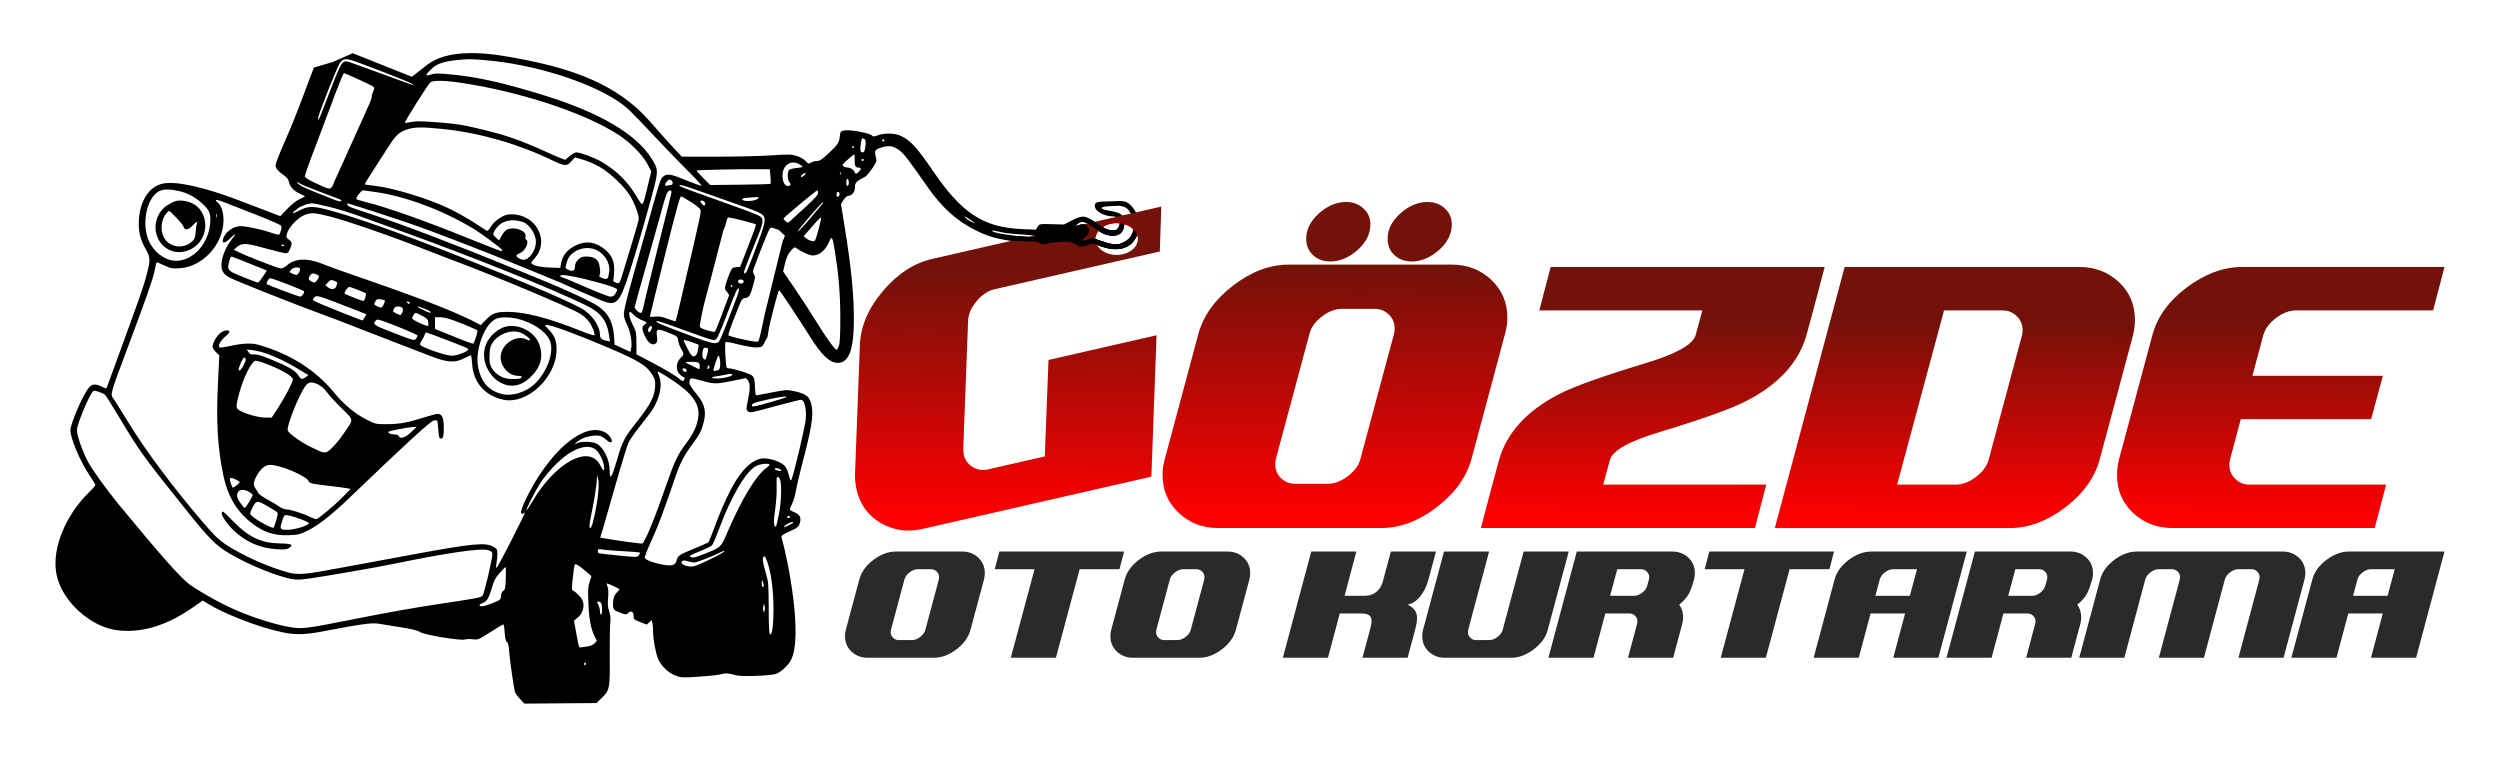
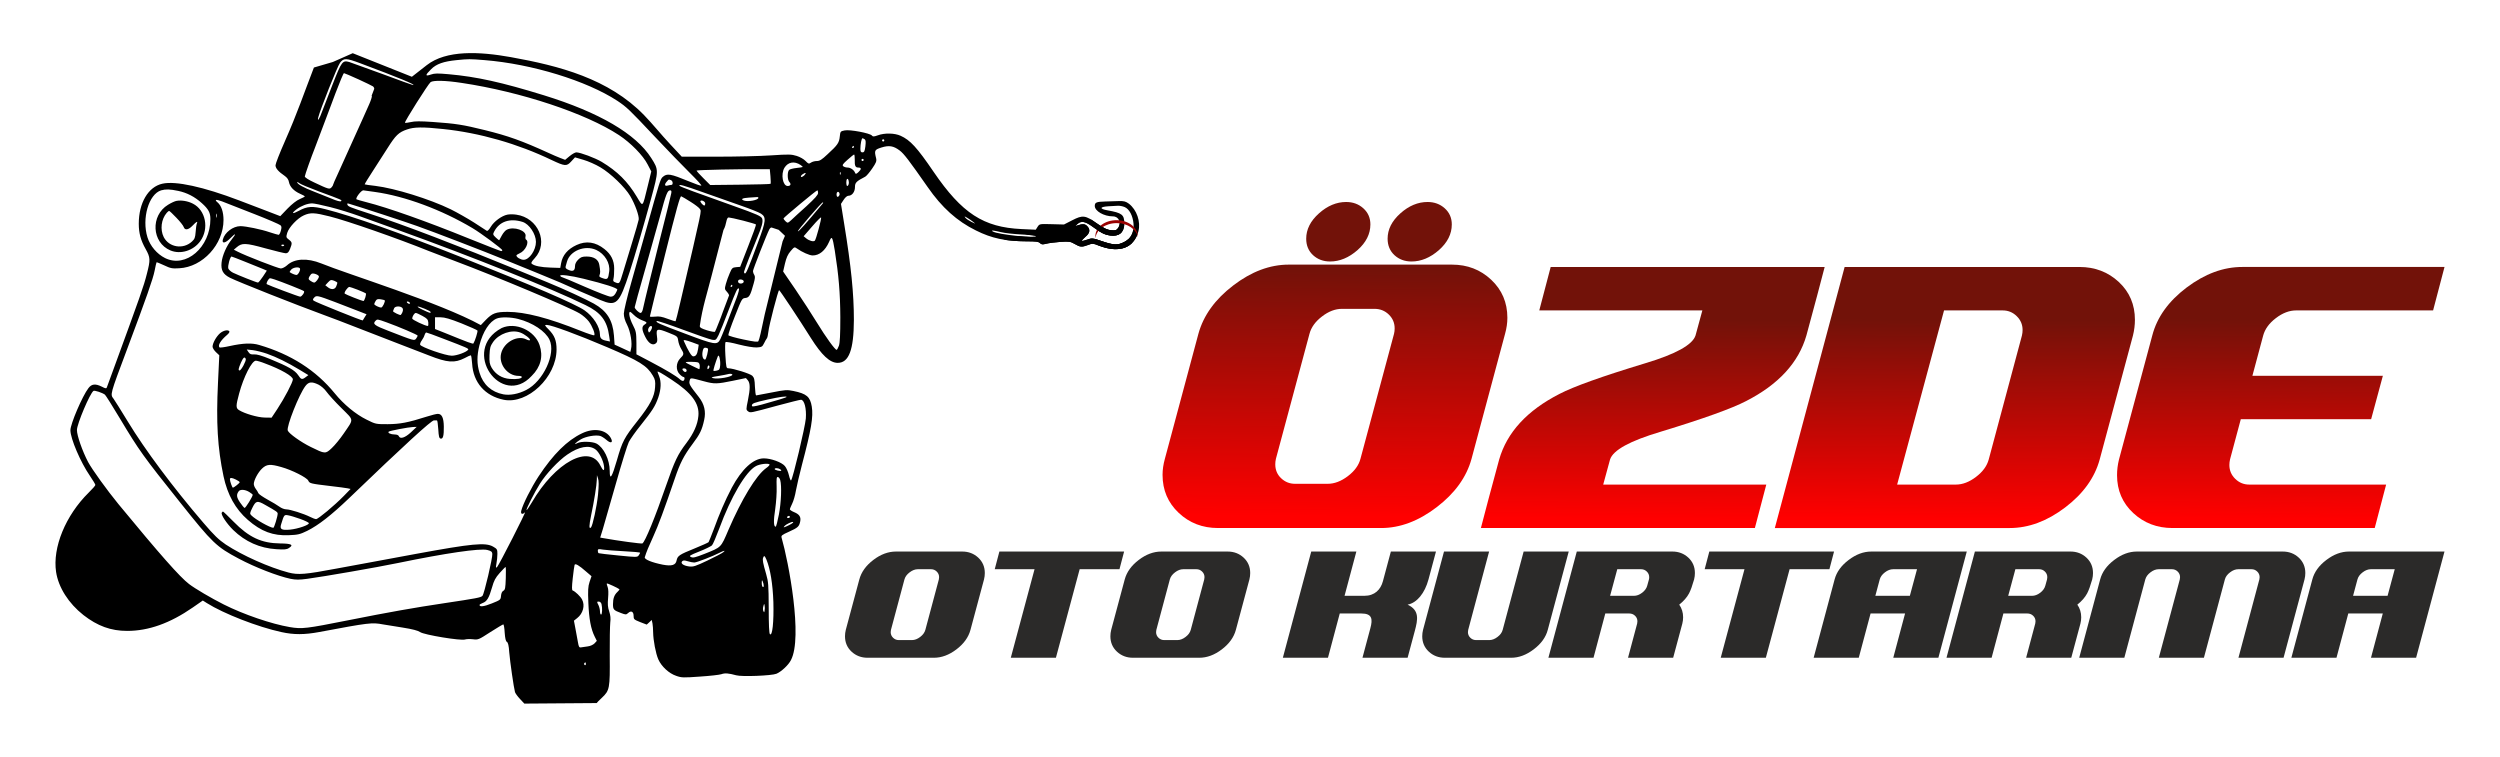
<svg xmlns="http://www.w3.org/2000/svg" xmlns:xlink="http://www.w3.org/1999/xlink" xml:space="preserve" width="126.915mm" height="38.416mm" version="1.1" style="shape-rendering:geometricPrecision; text-rendering:geometricPrecision; image-rendering:optimizeQuality; fill-rule:evenodd; clip-rule:evenodd" viewBox="0 0 12691.5 3841.64">
  <defs>
    <style type="text/css">
   
    .fil0 {fill:none}
    .fil8 {fill:#990000}
    .fil7 {fill:#2B2A29;fill-rule:nonzero}
    .fil1 {fill:black;fill-rule:nonzero}
    .fil2 {fill:url(#id0)}
    .fil6 {fill:url(#id1);fill-rule:nonzero}
    .fil5 {fill:url(#id2);fill-rule:nonzero}
    .fil4 {fill:url(#id3);fill-rule:nonzero}
    .fil3 {fill:url(#id4);fill-rule:nonzero}
   
  </style>
    <linearGradient id="id0" gradientUnits="userSpaceOnUse" x1="5895.35" y1="2642.44" x2="5907.18" y2="1386.5">
      <stop offset="0" style="stop-opacity:1; stop-color:red" />
      <stop offset="1" style="stop-opacity:1; stop-color:#721209" />
    </linearGradient>
    <linearGradient id="id1" gradientUnits="userSpaceOnUse" xlink:href="#id0" x1="12412.63" y1="2639.49" x2="12419.82" y2="1627.45">
  </linearGradient>
    <linearGradient id="id2" gradientUnits="userSpaceOnUse" xlink:href="#id0" x1="10841.87" y1="2639.49" x2="10848.4" y2="1627.44">
  </linearGradient>
    <linearGradient id="id3" gradientUnits="userSpaceOnUse" xlink:href="#id0" x1="9266.37" y1="2639.49" x2="9273.22" y2="1627.44">
  </linearGradient>
    <linearGradient id="id4" gradientUnits="userSpaceOnUse" xlink:href="#id0" x1="7653.7" y1="2629.23" x2="7664.34" y2="1365.35">
  </linearGradient>
  </defs>
  <g id="Katman_x0020_1">
    <rect class="fil0" width="12691.5" height="3841.64" />
    <g id="_3071934003696">
      <path class="fil1" d="M1445.97 717.79c-25.9,58.39 -47.38,113.48 -47.38,121.19 0,15.43 14.32,31.96 47.38,54.54 11.56,8.27 18.73,18.18 20.93,30.85 4.41,23.69 24.79,45.18 55.64,58.95 13.77,6.06 24.79,12.12 24.79,13.77 0,1.65 -11.57,7.71 -25.89,13.77 -15.98,6.61 -39.67,25.34 -62.25,48.48l-36.36 38.01 -71.62 -27.55c-39.11,-14.87 -100.81,-38.56 -137.17,-52.33 -180.69,-68.86 -322.82,-100.26 -390.03,-84.84 -71.61,15.98 -119.54,97.51 -119.54,203.28 0,47.38 9.91,84.29 35.25,128.91 23.69,42.42 24.24,53.99 6.07,124.5 -16.53,65.56 -31.96,108.53 -172.98,494.15 -15.98,42.42 -29.75,80.43 -30.85,84.29 -2.21,5.5 -7.72,4.4 -24.24,-4.41 -33.06,-16.53 -52.34,-14.88 -68.86,7.16 -30.86,40.22 -91.45,181.79 -91.45,213.75 0,41.86 51.23,161.96 98.61,230.82 15.42,22.59 28.09,43.52 28.09,46.82 0,3.31 -14.87,20.39 -33.6,38.57 -117.89,116.23 -184.55,279.3 -165.82,403.25 12.12,78.77 63.35,159.2 138.83,218.7 71.61,55.64 139.37,80.43 222,80.43 108.53,0 217.05,-38.56 333.29,-118.99l50.69 -35.26 20.93 13.22c84.84,53.44 258.37,121.2 378.46,147.09 62.8,13.77 116.24,13.77 192.81,-0.55 252.31,-47.38 266.63,-49.03 322.27,-38.56 13.78,2.2 58.4,9.36 99.16,15.98 51.79,8.26 78.78,15.42 89.8,23.13 18.73,13.78 208.24,45.18 228.07,37.46 6.61,-2.2 24.79,-2.75 39.66,-1.1 27,3.31 29.2,2.21 88.7,-36.36 33.6,-21.48 63.35,-39.11 65.55,-39.11 2.76,0 6.06,18.73 7.16,41.87 2.21,29.75 5.51,43.52 11.02,46.82 6.06,3.31 9.92,18.73 12.12,52.89 3.86,47.38 23.14,181.24 29.2,202.18 1.65,5.5 12.67,21.48 24.79,34.15l22.59 24.24 367.43 -2.76c0,-1.1 12.12,-13.77 26.45,-26.99 39.11,-36.91 41.31,-46.83 39.66,-212.64 -0.55,-77.13 1.1,-153.15 2.75,-169.13 2.76,-20.38 1.11,-36.91 -5.51,-56.74 -7.16,-20.93 -8.26,-36.91 -5.5,-67.76 2.2,-24.79 1.65,-45.72 -2.21,-55.64 -3.85,-8.81 -5.51,-17.08 -3.85,-18.18 1.65,-2.2 56.74,23.14 63.35,29.2 1.65,1.1 -3.31,7.71 -9.92,13.77 -15.97,14.87 -22.58,33.05 -22.58,62.25 0,26.99 3.3,30.85 40.21,44.62 24.79,9.37 26.44,9.37 36.91,0 14.87,-13.77 27.55,-7.16 27.55,14.88 0,17.07 2.2,18.73 33.6,31.4l33.05 12.67 12.67 -11.57 12.67 -12.12 3.86 17.63c1.65,9.36 3.31,30.3 3.31,45.72 0.55,40.22 13.22,107.43 26.44,137.17 15.97,35.81 53.98,71.07 90.34,83.19 27.55,9.91 36.91,9.91 121.2,3.85 50.13,-3.3 99.16,-8.81 108.53,-12.12 18.18,-6.61 36.9,-4.95 74.92,5.51 28.09,8.27 180.69,2.21 204.38,-7.71 24.24,-9.91 61.7,-44.62 73.82,-69.41 60.79,-115.52 -12.06,-498.6 -47.38,-620.85 -3.3,-11.02 0.55,-14.32 37.46,-30.85 45.18,-20.38 51.23,-25.89 56.74,-51.23 4.96,-23.69 -3.85,-36.91 -30.3,-47.93 -12.12,-4.96 -22.03,-11.57 -22.03,-14.32 0,-3.31 5.51,-15.98 11.57,-28.65 6.61,-12.67 15.42,-42.97 19.28,-67.21 4.4,-24.24 18.18,-82.63 30.3,-129.46 47.93,-181.79 58.39,-244.59 50.13,-296.38 -8.27,-50.13 -26.44,-65.55 -93.65,-79.32 -32.51,-6.61 -40.77,-6.06 -110.18,7.71 -41.87,8.26 -77.13,14.87 -78.78,14.87 -2.2,0 -4.96,-19.83 -6.06,-44.07 -1.1,-35.81 -3.85,-46.27 -13.22,-55.64 -11.57,-11.02 -96.41,-37.46 -121.2,-38.01 -11.01,0 -11.56,-3.86 -15.42,-64.45 -2.2,-35.26 -1.65,-66.11 0.55,-68.31 2.75,-2.76 33.05,2.75 67.76,12.11 39.66,9.92 73.82,15.43 90.9,14.88 25.34,-1.65 28.09,-3.31 36.91,-20.94 4.95,-10.46 11.56,-22.03 14.32,-25.34 2.75,-2.75 6.06,-18.18 7.71,-33.6 2.76,-30.85 49.58,-210.99 54.54,-210.99 3.31,0 101.91,148.19 160.86,242.39 55.64,88.14 96.96,126.7 136.62,126.7 56.74,0 81.53,-66.1 82.08,-217.6 0,-134.97 -13.77,-270.48 -49.58,-490.29l-15.97 -99.16 13.77 -20.93c7.71,-12.12 17.63,-20.39 24.24,-20.39 18.18,0 33.05,-19.83 33.05,-44.07 0,-22.58 6.61,-29.19 52.34,-52.88 6.06,-3.31 21.48,-21.49 34.7,-40.77 20.38,-29.75 23.69,-38.01 20.38,-52.33 -9.91,-39.67 -8.26,-43.52 25.9,-54.54 39.66,-12.67 62.25,-8.82 93.65,14.87 22.03,16.53 47.38,50.13 142.13,185.65 72.17,104.12 148.74,172.98 245.14,220.36 80.44,40.21 149.3,54.53 257.27,55.09 46.83,0 60.6,1.65 67.76,8.81 7.16,7.71 12.67,8.26 31.95,3.31 12.67,-3.31 45.17,-7.17 72.17,-9.37 45.17,-2.75 50.68,-1.65 72.72,11.02 27.54,15.98 35.25,16.53 66.65,4.96 22.59,-8.82 24.79,-8.82 62.81,5.51 98.05,36.35 171.32,8.26 193.36,-74.92 12.67,-48.48 -8.27,-109.63 -48.48,-140.48 -15.98,-11.57 -24.24,-13.77 -50.68,-13.22 -17.08,0.55 -48.48,1.65 -69.97,2.2 -44.07,1.1 -52.33,4.96 -52.33,22.59 0,25.89 46.27,52.88 92,52.88 30.3,0 44.62,33.06 25.89,60.05 -8.26,11.02 -12.67,12.67 -35.26,10.47 -20.93,-2.21 -35.25,-9.37 -71.06,-34.16 -59.5,-42.42 -72.72,-44.07 -126.15,-16.52l-41.87 21.48 -61.7 -1.65c-62.25,-1.65 -62.25,-1.65 -72.17,13.22l-9.36 14.87 -72.17 -3.3c-193.36,-8.82 -302.44,-79.88 -446.22,-290.32 -84.84,-124.5 -118.99,-161.41 -168.02,-183.45 -30.3,-13.77 -80.98,-14.87 -115.14,-2.2 -20.38,7.16 -25.34,7.71 -30.3,1.1 -9.91,-12.12 -112.38,-31.4 -138.27,-25.89 -21.49,4.41 -22.04,4.96 -24.79,31.4 -3.31,31.4 -10.47,42.42 -61.7,89.25 -29.75,28.09 -40.22,34.7 -55.09,34.7 -10.47,0 -23.69,3.86 -29.75,8.27 -10.47,7.16 -12.67,6.61 -27.54,-8.82 -8.27,-8.81 -28.1,-20.38 -44.63,-25.34 -26.44,-8.26 -39.11,-8.81 -130.01,-2.75 -55.09,3.85 -179.59,6.61 -276.54,6.61l-176.84 0 -60.05 -64.46c-44.05,-46.88 -88.61,-102.46 -131.19,-146.29 -179.98,-185.35 -429.96,-250.26 -675.98,-294.5 -160.91,-28.94 -328.38,-36.87 -427.67,40.75l-75.28 58.85 -300.3 -119.65 -100.89 44.58 -96.19 28.15c-50.54,130.66 -84.48,232.69 -147.6,374.89zm1100.67 947.53c-211.67,113.14 -0.62,409.52 152.6,242.94 45.72,-45.17 59.5,-99.16 39.66,-157 -25.34,-74.38 -122.29,-117.89 -192.26,-85.94l0 0zm95.31 23.13c20.93,7.71 52.33,31.95 48.47,38.01 -1.65,2.76 -9.91,1.11 -18.18,-3.3 -45.17,-23.14 -112.93,13.22 -127.8,69.41 -14.88,55.09 31.4,115.69 88.14,115.69 8.81,0 16.53,2.2 16.53,5.51 0,8.26 -24.79,12.67 -60.6,9.91 -39.67,-2.75 -72.72,-23.14 -92.55,-56.74 -10.47,-18.73 -12.12,-28.65 -11.02,-64.45 1.65,-36.36 3.85,-45.18 18.18,-66.11 29.75,-42.42 94.2,-65.01 138.82,-47.93l0.01 0zm-1516.05 913.93c-6.07,9.36 24.79,55.64 57.84,88.14 61.15,59.5 135.52,92.55 218.7,97.51 41.32,2.75 53.44,1.65 64.46,-6.06 25.34,-15.98 12.67,-22.59 -45.18,-23.14 -94.2,-1.1 -158.1,-30.85 -236.33,-110.73 -27.54,-28.09 -51.78,-51.23 -53.43,-51.23 -1.66,0 -4.41,2.75 -6.06,5.51zm-8.27 -911.17c-19.28,16.52 -38.56,50.68 -38.56,68.86 0,6.06 7.71,18.73 17.08,27.54l17.07 15.98 -6.61 139.37c-9.91,201.08 -2.2,331.09 28.1,474.87 19.83,93.65 60.6,166.92 123.4,221.46 67.76,58.94 128.36,81.53 208.79,77.67 45.72,-1.65 56.19,-4.4 92.55,-22.03 56.74,-28.1 122.85,-79.88 212.09,-165.27 283.71,-272.69 418.12,-395.54 431.35,-395.54 6.06,0 12.67,0 15.42,0 2.21,0 4.96,20.39 6.61,45.18 2.21,36.91 4.41,45.72 12.12,47.37 12.12,2.21 16.53,-14.32 15.98,-61.14 -0.55,-44.07 -9.92,-64.46 -30.3,-64.46 -7.16,0 -31.95,6.06 -55.64,13.77 -96.96,30.85 -136.07,38.02 -198.87,38.57 -60.6,0 -61.15,0 -107.43,-23.14 -55.09,-27 -116.24,-77.68 -161.41,-133.32 -95.85,-117.34 -222.56,-198.32 -383.97,-245.69 -36.91,-11.02 -80.98,-9.37 -149.29,5.5 -26.44,6.06 -49.58,8.82 -51.78,7.17 -9.92,-10.47 5.5,-35.81 38.56,-63.91 8.26,-6.61 13.22,-14.87 11.57,-17.63 -6.07,-9.91 -29.2,-5.51 -46.83,8.82l0 0zm237.99 104.67c49.58,17.62 103.01,44.07 163.61,80.43l46.27 28.09 -13.22 9.92c-18.73,14.32 -23.68,13.22 -39.11,-10.47 -16.53,-24.24 -50.13,-43.52 -141.58,-80.98 -42.97,-17.63 -68.31,-24.79 -81.53,-23.69 -15.98,1.11 -21.48,-1.1 -28.65,-11.57l-8.81 -13.22 31.4 3.31c17.08,2.2 49.58,10.47 71.62,18.18l0 0zm-107.98 26.44c3.31,8.81 -23.14,58.39 -31.4,58.39 -7.71,0 -6.06,-9.36 6.61,-39.11 12.12,-27.55 19.28,-33.06 24.79,-19.28zm98.61 23.14c80.43,29.74 140.48,64.45 140.48,80.43 0,14.32 -42.42,95.3 -78.78,150.39l-29.2 44.07 -35.25 -0.55c-35.81,-0.55 -103.02,-20.38 -130.56,-38.01 -15.98,-10.47 -15.98,-20.94 1.1,-84.29 22.59,-84.29 64.45,-166.37 84.84,-166.37 5.51,0 26.99,6.06 47.37,14.32l0 0.01zm269.94 106.87c13.22,6.61 30.85,21.48 41.31,36.36 9.92,13.77 43.52,51.23 75.48,82.63 65.55,65.56 64.45,52.34 11.56,130.01 -17.62,25.89 -44.62,58.95 -60.04,73.27 -32.51,30.85 -34.16,30.3 -106.88,-5.51 -49.58,-24.24 -110.72,-67.76 -116.78,-83.18 -7.72,-19.84 57.29,-184 89.79,-226.42 16.53,-21.48 31.95,-23.14 65.56,-7.16zm469.91 242.39c-30.3,28.1 -55.09,35.81 -61.7,19.28 -1.65,-4.96 -9.92,-8.26 -20.94,-8.26 -19.83,0 -36.91,-8.27 -30.3,-14.33 4.41,-4.4 99.16,-22.58 123.95,-23.68l18.18 -0.55 -29.19 27.54zm-658.32 176.28c53.99,14.88 130.01,53.44 137.18,68.87 6.61,14.32 9.91,15.42 111.83,27.54 39.66,4.41 78.77,9.92 87.59,11.57l15.42 3.3 -34.7 35.81c-46.83,47.93 -130.01,117.34 -140.48,117.34 -4.41,0 -18.18,-4.95 -30.85,-11.56 -31.95,-15.98 -100.81,-38.02 -120.64,-38.02 -9.37,0 -24.79,-6.06 -34.16,-13.22 -9.92,-7.16 -36.91,-23.69 -60.6,-36.36 -23.69,-13.22 -44.62,-27.54 -46.82,-32.5 -1.66,-4.96 -7.72,-14.87 -13.23,-22.04 -5.5,-7.16 -9.91,-18.18 -9.91,-24.79 0.55,-19.83 21.48,-58.94 41.87,-78.22 23.68,-22.59 41.86,-23.69 97.5,-7.71l0 -0.01zm-229.72 63.91c10.47,4.96 18.73,11.02 18.73,13.22 0,4.41 -29.2,27.54 -34.7,27.54 -3.31,0 -14.88,-32.5 -14.88,-41.86 0,-9.92 8.27,-9.92 30.85,1.1l0 0zm67.21 62.8c9.37,6.06 17.63,12.12 17.63,14.32 0,8.82 -36.36,67.76 -41.32,66.66 -2.75,-1.1 -13.77,-13.77 -23.68,-28.65 -17.63,-26.44 -18.73,-39.11 -5.51,-56.74 8.26,-9.91 32.5,-8.26 52.88,4.41l0 0zm80.98 65.55c55.64,31.41 63.35,36.36 63.35,44.08 0,13.77 -17.63,72.16 -22.03,72.16 -15.98,0 -91.45,-42.42 -111.28,-62.8 -8.82,-8.81 -8.82,-11.02 4.96,-39.11 17.62,-35.81 24.79,-37.46 65,-14.33zm177.39 71.07c23.14,8.26 42.97,17.63 44.07,21.48 3.31,8.82 -55.09,29.2 -95.85,33.06 -42.97,3.85 -52.89,-2.2 -44.63,-27.55 14.88,-48.47 15.43,-49.02 35.81,-45.17 10.47,1.65 37.46,9.92 60.6,18.18l0 0zm-626.91 -1614.66c-8.27,1.1 -27.55,9.92 -43.52,19.83 -90.35,54.54 -83.19,192.26 12.12,231.93 51.23,21.48 116.78,1.1 151.49,-47.38 45.73,-63.35 27.55,-157 -37.46,-190.06 -25.34,-13.22 -58.39,-18.73 -82.63,-14.32zm-1.11 85.94c18.18,18.73 34.71,39.66 36.91,46.82 6.06,18.18 24.24,14.88 45.18,-7.16 19.83,-20.93 27.54,-24.79 21.48,-9.91 -2.2,5.51 -4.96,24.79 -6.06,42.97 -2.2,28.09 -4.96,35.25 -18.73,47.93 -44.62,41.31 -116.24,29.74 -143.23,-22.59 -19.28,-38.56 -12.67,-90.9 15.42,-123.4 4.41,-4.96 9.92,-9.37 12.12,-9.37 2.21,0 18.73,15.43 36.91,34.71l0 0zm933.21 -784.47c194.47,72.72 286.46,110.73 267.74,110.73 -2.21,0 -71.62,-24.79 -153.7,-55.64 -82.64,-30.3 -158.66,-57.84 -169.13,-61.15 -34.7,-9.91 -39.11,-4.4 -84.83,112.39 -23.14,58.39 -47.38,121.19 -53.99,139.37 -12.12,35.26 -25.34,55.64 -19.28,29.2 8.81,-36.91 97.51,-260.57 110.73,-277.65 18.73,-24.24 30.3,-24.24 102.46,2.75zm630.77 -15.97c240.19,19.28 518.39,104.67 674.29,206.58 48.48,32.5 59.5,42.97 190.06,181.8 62.8,66.65 142.68,149.29 177.93,183.99 35.26,34.71 61.7,63.91 58.4,65.01 -3.31,1.1 -30.3,-8.26 -60.6,-20.94 -97.51,-40.21 -112.93,-42.97 -136.07,-22.58 -11.02,9.36 -18.18,33.6 -78.23,249 -23.13,83.18 -59.49,211.54 -80.43,285.36 -21.48,75.47 -38.01,144.89 -38.01,158.66 0,16.52 5.51,35.81 17.08,57.84 17.08,34.71 26.99,93.65 19.28,122.3l-3.31 14.32 -40.21 -18.73 -39.67 -18.18 -3.3 -46.27c-6.06,-77.68 -35.81,-125.05 -101.92,-161.96 -42.42,-23.69 -153.14,-74.37 -236.33,-108.53 -33.05,-13.77 -97.51,-40.21 -143.23,-58.94 -298.58,-122.85 -599.92,-237.99 -757.47,-288.67 -106.88,-34.71 -111.28,-36.91 -114.59,-47.38 -1.65,-4.96 0.55,-6.06 7.71,-3.85 63.91,18.73 286.47,92 346.51,113.48 87.04,30.85 336.05,126.7 450.63,173.53 41.32,17.08 108.53,44.07 148.74,60.6 39.67,16.53 82.64,34.15 94.76,39.11 12.11,4.96 26.99,11.02 33.05,13.77 28.1,13.23 169.12,74.92 203.28,88.7 82.08,34.15 95.3,20.93 148.74,-143.23 27.54,-85.94 69.41,-228.62 108.52,-371.3 39.11,-143.79 39.11,-146.54 1.1,-206.04 -78.22,-123.39 -263.87,-231.92 -545.38,-318.96 -214.29,-66.11 -341,-94.2 -483.13,-106.87 -56.19,-4.96 -71.06,-4.96 -90.34,1.65 -29.75,10.47 -29.75,3.3 0.55,-26.44 26.99,-27.55 63.9,-40.22 130.56,-46.83 61.7,-6.06 64.45,-6.06 141.03,0l0 0zm-641.23 96.95c37.46,17.08 71.06,33.61 74.92,36.36 4.93,4.15 6.92,9.04 6.33,13.04l0 0 0 0.01c-0.19,1.27 -0.64,2.45 -1.33,3.5l-11.95 31.27c0.78,-0.05 1.27,0.16 1.44,0.66 1.1,3.3 -4.41,21.48 -12.67,40.21l0 0.01c-9.24,20.82 -19.63,44.14 -30.59,68.64l0 0.01 0 0c-50.48,112.9 -112.97,251.01 -129.72,287.22 -13.22,28.1 -24.24,53.44 -24.24,55.64 0,2.76 -3.86,8.27 -8.26,13.22 -9.92,9.92 -15.43,8.27 -86.49,-25.34 -29.75,-13.77 -48.48,-25.89 -48.48,-30.85 0,-6.62 34.31,-102.73 50.49,-142.93l61.87 -163.91c0.15,-0.54 0.34,-1.09 0.57,-1.66 0.14,-0.31 0.35,-0.82 0.62,-1.5l15.2 -40.27c7.39,-19.77 16.7,-44.76 26.6,-71.16 21.48,-56.74 40.77,-103.01 43.52,-103.01 2.2,0 34.71,13.77 72.17,30.85l0 -0.01zm524.99 18.74c301.34,45.17 630.22,154.25 798.79,264.97 59.5,39.12 122.3,103.02 145.44,148.74l18.73 35.81 -18.18 74.37c-27.55,112.38 -23.14,107.43 -55.09,54.54 -46.83,-78.22 -98.61,-129.46 -179.04,-177.94 -33.61,-19.83 -108.53,-47.92 -128.36,-47.92 -6.06,0 -21.48,8.81 -34.15,19.28l-22.59 18.73 -25.89 -9.92c-14.32,-5.51 -39.67,-16.53 -56.19,-24.24 -137.72,-62.8 -205.48,-87.04 -325.58,-116.79 -111.83,-27.54 -146.54,-33.05 -263.88,-41.31 -63.35,-4.41 -91.99,-4.41 -111.83,0.55 -14.32,3.3 -28.09,4.96 -29.74,3.3 -3.86,-3.85 117.89,-196.67 130.01,-206.03 13.22,-9.92 76.02,-8.81 157.55,3.86l0 0zm-94.2 234.12c185.65,19.28 379.56,74.92 551.44,157.56 67.76,31.95 76.03,32.5 99.16,7.16l19.28 -20.94 42.97 12.67c23.14,6.61 62.25,23.69 85.94,38.02 52.34,30.85 125.05,100.81 151.5,145.98 24.23,40.77 46.27,101.92 42.97,119.54 -1.11,7.72 -16.53,60.6 -34.16,118.45 -17.08,57.29 -37.46,124.5 -45.17,148.74 -17.63,58.39 -18.18,59.49 -36.91,52.33 -13.22,-4.96 -14.88,-7.71 -11.57,-20.93 2.2,-8.27 3.31,-30.85 3.31,-50.14 0,-41.31 -15.98,-72.71 -49.58,-99.16 -45.73,-36.35 -92.55,-42.97 -141.58,-20.38 -45.17,20.94 -71.07,51.78 -78.23,92l-4.4 24.24 -49.03 -1.65c-49.03,-1.66 -81.53,-8.27 -95.31,-19.28 -4.96,-3.86 -1.65,-11.02 14.88,-28.65 72.16,-78.23 17.62,-205.48 -94.21,-220.91 -14.32,-2.2 -34.15,-2.2 -44.62,0 -28.64,5.51 -68.31,34.71 -84.28,61.7 -8.82,14.88 -16.53,22.59 -20.39,20.39 -3.85,-2.21 -32.5,-20.94 -64.45,-41.87 -31.95,-20.38 -85.39,-50.68 -118.44,-67.21 -107.43,-52.34 -283.71,-106.87 -382.87,-118.99 -28.65,-3.31 -52.89,-6.61 -53.99,-7.71 -1.1,-1.11 18.73,-33.61 44.07,-72.17 25.34,-39.11 57.85,-89.8 72.17,-112.38 40.76,-64.46 56.19,-79.88 98.61,-94.2 35.81,-12.68 79.88,-13.23 182.89,-2.21l0 0zm2140.21 51.79c5.51,3.85 6.61,12.12 3.85,35.81 -3.3,25.34 -6.06,30.85 -14.87,30.85 -8.26,0 -10.47,-3.86 -10.47,-18.73 0,-23.14 6.06,-52.89 10.47,-52.89 1.65,0 6.61,2.2 11.02,4.96l0 0zm99.71 6.06c0,2.75 -2.2,5.51 -5.51,5.51 -2.75,0 -5.51,-2.76 -5.51,-5.51 0,-3.31 2.76,-5.51 5.51,-5.51 3.31,0 5.51,2.2 5.51,5.51zm-154.25 33.05c0,2.76 -2.75,5.51 -6.06,5.51 -2.75,0 -3.85,-2.75 -2.2,-5.51 1.65,-3.3 4.4,-5.51 6.06,-5.51 1.1,0 2.2,2.21 2.2,5.51zm4.41 65c-1.1,30.86 3.3,39.67 17.63,39.67 16.52,0 17.07,8.26 1.65,22.59 -10.47,9.91 -14.88,11.56 -17.08,5.5 -4.96,-14.87 -23.14,-28.09 -38.56,-28.09 -8.26,0 -18.73,-3.31 -22.59,-7.16 -5.51,-5.51 -1.1,-11.57 22.59,-32.51 15.98,-14.32 30.85,-26.44 33.05,-26.44 2.21,0 3.31,12.12 3.31,26.44l0 0zm45.17 1.11c0,2.75 -2.2,5.51 -5.51,5.51 -2.75,0 -5.51,-2.76 -5.51,-5.51 0,-3.31 2.76,-5.51 5.51,-5.51 3.31,0 5.51,2.2 5.51,5.51zm-320.62 25.34c7.16,4.96 12.12,9.36 11.02,10.47 -1.1,1.1 -15.42,3.3 -31.4,4.95 -15.98,1.66 -33.05,6.06 -36.91,9.37 -10.47,8.81 -9.91,51.78 1.1,62.25 9.92,10.47 5.51,19.83 -8.81,19.83 -25.34,0 -35.81,-60.05 -16.53,-92.55 18.18,-29.2 50.14,-35.26 81.54,-14.32l-0.01 0zm-152.59 57.29c1.65,19.83 2.2,36.91 0.55,38.56 -1.1,1.66 -70.52,3.31 -154.25,4.41l-152.05 1.65 -34.7 -34.7c-19.28,-18.73 -34.71,-36.36 -34.71,-38.57 0,-3.3 226.42,-8.26 344.31,-7.16l27.54 0 3.31 35.81zm355.87 -9.91c-1.65,4.4 -3.3,2.75 -3.3,-3.31 -0.56,-6.06 1.1,-9.37 2.75,-7.16 1.65,1.65 2.2,6.61 0.55,10.47zm-184 5.5c-7.16,6.61 -14.32,9.92 -16.52,7.72 -2.21,-2.21 0.55,-7.72 6.06,-12.12 17.08,-12.12 23.69,-9.37 10.47,4.4l-0.01 0zm225.32 44.08c-1.1,5.5 -4.41,9.91 -7.16,9.91 -6.06,0 -6.61,-29.75 -1.11,-35.26 5.51,-5.5 11.57,13.23 8.27,25.35zm-902.36 -19.84c10.47,3.86 12.12,24.24 2.2,24.24 -3.85,0 -12.67,1.65 -19.28,3.31 -15.42,4.4 -17.08,-6.06 -3.3,-20.94 9.91,-11.56 8.81,-11.01 20.38,-6.61zm-1787.09 57.29c118.99,44.07 118.44,43.52 112.38,49.58 -3.3,3.31 -22.03,-1.65 -49.02,-13.22 -24.24,-9.91 -65.01,-26.44 -90.9,-36.36 -48.48,-18.18 -82.64,-37.46 -82.64,-46.27 0,-2.75 4.41,-1.1 9.92,3.86 4.96,4.95 50.13,23.68 100.26,42.41l0 0zm1951.81 4.96c58.39,20.94 143.78,50.68 190.6,67.21 46.28,15.98 92,34.15 101.92,40.77 27.54,18.18 25.89,36.35 -15.43,146.53 -50.68,137.18 -60.6,159.21 -66.65,157.01 -2.76,-1.1 -4.96,-5.51 -3.86,-9.37 2.2,-11.02 42.42,-114.03 67.21,-172.98 23.69,-56.19 29.75,-80.43 24.79,-95.85 -3.86,-12.12 -25.34,-22.04 -143.23,-63.9 -192.26,-68.31 -269.94,-96.96 -274.9,-101.92 -12.12,-12.12 18.73,-3.85 119.55,32.51l0 -0.01zm-2666.31 -7.71c44.62,9.37 84.28,29.75 120.64,62.8 33.06,29.75 42.97,47.93 42.97,79.88 0,143.78 -124.5,251.21 -230.27,198.32 -40.77,-20.38 -75.47,-61.15 -89.24,-105.22 -29.75,-95.85 6.61,-219.25 69.41,-238.53 23.68,-6.61 44.62,-6.06 86.49,2.75zm999.31 5.51c153.15,21.48 338.25,90.34 494.7,183.44 41.87,24.79 151.5,105.77 151.5,112.39 0,2.2 -2.76,4.4 -5.51,4.4 -3.31,0 -76.58,-28.64 -164.17,-63.9 -214.3,-87.04 -410.41,-156.45 -520.59,-184.55 -24.79,-6.61 -47.38,-12.67 -49.58,-14.32 -7.71,-4.96 23.14,-45.72 34.15,-45.72 1.66,0 28.65,3.85 59.5,8.26l0 0zm1503.93 6.61c-2.75,15.98 -22.58,95.3 -56.19,227.52 -22.03,87.04 -83.18,336.04 -88.14,361.93 -2.2,9.92 -7.16,18.18 -11.02,18.18 -8.81,0 -30.3,-20.93 -30.3,-29.2 0,-3.3 23.14,-87.59 51.79,-187.85 28.64,-100.26 63.9,-225.86 78.22,-278.75 28.1,-105.22 36.36,-126.7 49.58,-126.7 6.61,0 8.27,3.85 6.06,14.87zm745.36 -1.65c0,9.91 -15.43,26.99 -58.95,67.2 -33.05,29.75 -67.76,61.15 -77.12,70.52 -17.63,15.98 -18.18,15.98 -29.2,6.06 -6.06,-5.51 -10.47,-12.12 -9.92,-14.87 2.21,-5.51 165.82,-142.13 171.33,-142.13 2.2,0 3.86,6.06 3.86,13.22l0 0zm108.52 11.02c-2.2,4.95 -6.06,8.81 -9.36,8.81 -6.06,0 -7.72,-18.18 -1.65,-23.69 6.06,-6.06 14.32,5.51 11.01,14.88l0 0zm-754.72 34.7c22.04,13.77 42.97,29.75 46.28,35.81 7.71,14.87 15.97,-22.04 -99.71,474.87 -11.57,50.68 -22.59,93.65 -23.69,94.75 -1.1,1.1 -19.28,-3.86 -40.22,-12.12 -29.19,-11.02 -44.07,-13.77 -63.9,-11.02 -14.87,1.65 -26.44,1.1 -26.44,-1.1 0,-2.2 34.15,-141.03 75.47,-307.95 60.05,-240.19 77.68,-304.09 83.74,-301.89 4.4,1.66 25.89,14.33 48.47,28.65l0 0zm343.21 -20.93c0,11.56 -53.44,21.48 -73.82,13.77 -18.18,-7.16 -7.71,-12.67 25.89,-14.88 18.73,-1.1 37.46,-2.2 41.32,-2.75 3.3,-0.55 6.61,1.1 6.61,3.85l0 0.01zm-2562.19 80.98c70.51,27.54 131.66,53.98 136.07,58.39 6.06,5.51 6.06,12.12 1.65,28.1 -2.76,11.02 -8.26,20.38 -11.02,20.38 -3.3,0 -23.69,-6.06 -45.72,-13.22 -42.97,-14.88 -121.2,-30.85 -148.19,-30.85 -38.01,0 -80.43,32.5 -89.25,67.76 -6.06,22.58 12.67,19.28 38.56,-7.16 27.55,-28.1 31.4,-24.24 6.07,7.16 -25.35,30.85 -47.93,82.08 -51.24,117.34 -3.85,38.56 7.16,58.94 42.97,77.12 41.87,20.94 332.19,136.07 484.24,191.71 28.64,10.47 94.75,35.26 145.98,55.64 51.79,19.84 152.05,58.95 223.11,86.49 71.07,27.55 142.13,55.09 157.01,60.6 93.65,36.91 129.46,39.12 180.69,13.22 14.87,-8.26 28.64,-14.32 31.4,-14.32 2.2,0 4.96,19.28 6.61,42.42 5.51,95.85 65.56,164.17 160.31,183.45 121.19,24.24 267.73,-114.59 268.28,-255.07 0,-45.72 -9.91,-71.06 -40.21,-101.91 -20.94,-20.93 -21.49,-23.14 -9.92,-23.14 23.14,0 161.96,51.23 306.29,112.93 164.17,69.97 203.28,94.21 232.48,144.34 12.12,20.38 13.77,29.19 11.57,58.94 -2.76,47.38 -24.79,89.8 -89.25,171.33 -67.76,85.39 -77.12,103.57 -104.67,199.97 -25.34,87.59 -36.36,104.12 -36.36,53.99 0,-57.29 -30.29,-119.54 -67.76,-139.38 -20.93,-10.46 -78.22,-12.12 -96.95,-1.65 -23.14,12.12 -6.61,-4.96 18.73,-19.83 24.79,-14.32 73.27,-23.14 97.51,-17.08 7.16,2.2 21.48,11.02 31.95,20.38 22.58,19.84 35.25,14.33 22.03,-9.91 -24.24,-42.42 -85.39,-52.89 -145.98,-23.69 -75.47,35.81 -145.99,105.77 -220.36,218.15 -37.46,57.3 -79.88,141.03 -88.14,174.64 -4.41,17.07 5.51,21.48 18.73,8.26 9.36,-8.81 -131.11,266.63 -141.03,277.1 -7.16,7.16 -7.71,4.96 -3.85,-16.53 2.75,-13.77 4.95,-35.81 4.95,-49.58 0,-22.59 -1.65,-25.34 -22.03,-36.91 -38.56,-22.03 -106.32,-15.42 -391.13,36.91 -81.53,15.43 -183.45,34.16 -225.87,41.87 -42.42,7.71 -121.74,22.03 -176.28,32.5 -160.31,30.3 -196.12,33.06 -245.15,20.38 -98.06,-25.89 -234.13,-86.48 -318.41,-142.13 -36.36,-24.79 -58.4,-45.72 -114.04,-110.72 -155.35,-181.25 -295.83,-369.65 -382.87,-512.88 -34.7,-56.74 -67.21,-109.08 -72.72,-116.24 -17.63,-23.14 -19.28,-17.63 68.31,-251.21 98.61,-262.77 132.22,-358.63 139.93,-398.84 4.41,-22.59 8.81,-41.87 9.92,-42.97 1.1,-1.1 18.18,6.06 38.56,15.42 32.5,15.43 40.76,17.08 76.57,14.88 118.99,-6.06 224.76,-121.2 224.76,-245.15 0,-40.21 -11.01,-73.27 -30.3,-89.24 -17.62,-14.88 -8.26,-16.53 23.14,-4.96 17.08,6.61 89.25,34.71 160.31,62.8l0.01 0zm2292.25 -52.34c0,6.06 -2.2,10.47 -4.41,10.47 -7.16,0 -23.68,-19.83 -19.83,-23.14 6.06,-6.61 24.24,2.76 24.24,12.67zm593.86 3.31c-85.94,103.01 -120.09,141.03 -123.4,137.72 -3.3,-3.31 120.65,-147.09 126.71,-147.09 2.75,0 1.65,4.41 -3.31,9.37l0 0zm-2498.84 14.87c40.22,9.92 107.98,30.85 150.4,46.28 42.42,15.42 135.52,49.02 206.58,74.37 365.24,131.66 765.74,291.97 939.82,376.8 78.78,38.02 110.18,79.33 120.64,158.11l3.86 26.99 -18.18 -3.85c-23.69,-4.41 -32.5,-12.67 -32.5,-30.85 0,-39.67 -33.61,-92 -78.23,-123.4 -49.03,-33.61 -257.81,-123.4 -629.67,-271.59 -304.09,-120.64 -553.64,-208.79 -685.3,-241.84 -67.21,-17.08 -92.55,-15.43 -136.07,8.26 -33.61,18.18 -39.12,13.78 -10.47,-8.26 23.14,-17.08 53.99,-29.2 78.22,-29.75 9.37,0 50.14,8.27 90.9,18.73l0 0zm4034.17 0c23.69,9.92 41.87,44.07 45.18,85.39 3.3,42.42 -13.23,75.47 -47.93,92.55 -32.51,16.53 -52.34,15.98 -112.38,-4.41 -49.03,-17.07 -50.14,-17.07 -74.37,-8.26 -13.23,4.96 -25.9,7.71 -27.55,6.06 -1.1,-1.65 6.61,-10.47 17.63,-19.83 23.69,-19.28 26.44,-37.46 8.81,-55.09 -11.57,-11.57 -22.03,-12.12 -51.78,-2.2 -9.92,3.3 -9.37,2.2 2.2,-7.72 19.83,-17.63 39.67,-14.32 76.58,12.67 43.52,31.95 62.25,41.32 90.34,45.18 45.73,6.06 71.62,-15.98 71.62,-61.15 0,-44.62 -11.57,-53.44 -85.94,-66.66 -40.77,-7.16 -39.11,-17.63 3.31,-20.38 19.28,-1.11 41.86,-2.21 50.13,-2.76 8.26,-0.55 23.68,2.21 34.15,6.61l0 0zm-4609.85 51.24c-1.65,5.5 -2.75,2.2 -2.75,-6.61 0,-9.37 1.1,-13.23 2.75,-9.92 1.11,3.85 1.11,11.57 0,16.53zm573.48 -3.86c92,23.14 345.41,111.83 505.17,176.28 24.23,9.37 82.63,31.95 129.45,49.58 213.2,79.88 581.19,234.68 634.63,266.63 15.98,9.37 36.91,27.55 46.82,40.77 17.63,23.69 34.16,64.45 27.55,70.51 -1.65,1.66 -32.5,-8.26 -68.31,-22.58 -163.61,-65.56 -282.61,-96.41 -370.75,-96.41 -60.6,0 -78.22,6.61 -111.83,41.32l-24.79 25.89c-206.52,-114 -680.82,-259.94 -809.26,-312.9 -72.16,-29.2 -137.72,-25.35 -175.18,9.91 -9.36,8.26 -23.14,15.43 -30.85,15.43 -12.67,0 -181.79,-65.56 -220.35,-85.94l-18.18 -9.37 14.87 -12.67c26.44,-22.58 44.62,-22.03 144.33,5.51 50.69,13.77 97.51,25.34 104.67,25.34 9.37,0 14.88,-5.51 21.49,-22.03 11.56,-29.75 11.56,-33.61 -6.06,-47.38 -14.33,-11.02 -14.33,-12.67 -8.27,-34.15 8.82,-28.65 51.79,-74.37 83.74,-88.7 33.6,-15.42 55.09,-14.32 131.11,4.96l0 0zm2482.86 64.45c-7.71,29.75 -16.52,56.19 -19.28,58.95 -6.61,6.61 -28.64,0.55 -44.07,-12.12l-12.67 -10.47 43.52 -50.13c23.69,-27.55 44.07,-47.93 45.17,-45.17 1.1,2.75 -4.4,29.19 -12.67,58.94l0 0zm785.57 -35.8c12.67,10.46 12.67,10.46 -9.36,-0.56 -12.12,-6.06 -25.9,-14.87 -30.3,-20.38 -7.16,-9.36 -6.61,-9.36 9.36,0 9.37,5.51 22.59,14.87 30.3,20.94zm-1168.99 -7.17c34.16,8.82 63.35,17.63 65.01,19.28 2.2,1.66 -15.43,50.69 -38.56,109.08l-41.32 106.32 -20.38 1.65c-18.73,1.66 -21.49,4.41 -32.51,30.3 -7.16,15.98 -15.97,40.77 -19.83,55.09 -6.61,24.79 -6.06,27 4.96,39.12 10.01,10.75 13.53,19.26 10.06,22.33l0 0 -30.13 80.09c-2.95,8.35 -6.22,17.3 -9.68,26.48 -3.14,8.14 -6.2,16.02 -9.1,23.43l-0.01 0.02c-10.85,27.71 -19.45,48.75 -21.19,50.92 -1.65,2.21 -19.83,-1.1 -40.21,-7.16 -28.1,-8.81 -36.91,-13.77 -36.91,-21.48 0,-2.18 0.22,-3.92 0.71,-5.25 11.57,-85.46 38.74,-169.32 59.88,-253.12l59.5 -229.17c17.02,-29.23 12.85,-63.9 27,-63.9 5.51,0 38.01,7.16 72.71,15.98l0 -0.01zm-1119.41 6.61c33.61,10.47 67.76,61.7 67.76,101.37 0,41.87 -33.6,90.89 -62.25,90.89 -15.42,0 -36.91,-12.67 -36.91,-22.03 0,-2.2 7.72,-7.16 16.53,-11.02 29.2,-12.12 50.68,-57.84 32.5,-69.41 -3.3,-1.65 -4.4,-9.37 -2.75,-16.53 7.16,-28.64 -59.5,-52.33 -95.31,-33.6 -7.16,3.3 -18.18,16.52 -24.79,28.64 -6.06,12.12 -12.12,23.14 -13.22,24.24 -0.55,1.65 -8.26,-4.4 -17.63,-13.22 -14.87,-14.32 -15.42,-16.53 -8.26,-30.3 26.44,-51.23 79.33,-69.41 144.33,-49.03l0 0zm1300.1 40.22l31.96 30.3 -12.12 28.09 -90.35 369.1 -21.49 99.71c-3.85,17.08 -8.81,34.16 -11.01,38.01 -3.31,4.96 -20.39,3.31 -77.13,-8.81 -39.66,-8.26 -73.82,-18.18 -75.47,-21.49 -1.1,-3.85 13.77,-47.37 33.6,-96.95 34.71,-88.69 35.81,-90.35 52.89,-92 19.28,-2.2 25.34,-12.12 41.86,-72.72 7.72,-26.99 8.27,-36.36 3.31,-44.62 -3.85,-5.51 -6.61,-14.32 -6.61,-19.28 0,-8.27 71.06,-189.51 83.18,-212.09 3.31,-6.06 8.82,-10.47 12.12,-8.82 3.86,1.11 19.84,6.61 35.26,11.57l0 0zm1128.23 11.57c18.18,4.96 66.1,9.91 106.32,12.12 40.22,1.65 72.72,5.51 72.72,8.81 0,11.57 -194.47,-8.81 -219.26,-23.69 -13.77,-7.71 0.55,-6.61 40.22,2.76zm-843.42 93.65c19.84,125.05 27.55,215.95 28.1,338.8 0,89.79 -2.2,129.45 -7.16,144.33 -4.41,11.57 -9.37,20.93 -11.57,20.93 -8.26,0 -54.54,-63.9 -99.71,-137.72 -24.79,-40.76 -73.82,-116.24 -108.53,-167.47l-63.35 -92.55 9.37 -40.76c7.16,-29.75 14.32,-46.28 28.64,-62.81 18.18,-21.48 19.83,-22.03 31.4,-13.77 25.9,18.73 64.46,35.81 80.43,35.81 34.16,0 63.36,-24.24 83.19,-68.31 14.32,-33.6 17.07,-29.75 29.19,43.52l0 0zm-2795.21 -28.1c0,6.06 -10.47,8.27 -13.77,3.31 -1.66,-2.75 0.55,-5.51 4.95,-5.51 4.96,0 8.82,1.1 8.82,2.2zm1583.81 24.79c43.51,19.84 72.16,67.21 66.1,110.18 -4.96,38.56 -8.26,41.87 -32.5,33.61 -15.98,-4.96 -19.83,-8.82 -16.53,-15.98 4.41,-9.92 4.41,-21.48 -1.1,-51.78 -4.41,-27.55 -27.54,-42.42 -64.45,-42.42 -22.04,0 -29.75,2.75 -42.97,15.97 -10.47,10.47 -15.98,22.04 -15.98,32.51 0,23.13 -9.91,29.19 -31.95,19.83 -14.32,-6.06 -17.63,-9.92 -15.43,-18.73 1.66,-6.06 4.96,-16.53 6.61,-23.69 15.43,-55.09 90.9,-85.39 148.19,-59.49l0.01 -0.01zm-1781.03 60.6c37.46,14.88 77.12,31.4 88.69,35.81l20.39 8.81 -19.84 30.3c-11.02,16.53 -22.58,30.3 -24.79,30.3 -7.16,0 -102.46,-38.01 -127.25,-50.13 -11.02,-5.51 -21.49,-15.42 -23.69,-21.48 -3.86,-12.67 9.36,-60.6 16.53,-60.6 1.65,0 33.05,12.12 69.96,26.99zm277.1 33.06c4.4,7.71 -8.82,33.6 -17.63,33.6 -7.16,0 -27.55,-8.81 -34.16,-14.32 -1.1,-1.11 2.21,-7.17 7.72,-13.23 10.46,-11.01 38.01,-14.87 44.07,-6.06l0 0.01zm96.4 41.31c0,9.92 -16.52,30.85 -23.69,30.85 -3.85,0 -12.67,-3.85 -19.28,-8.81 -10.46,-7.16 -11.01,-9.92 -6.06,-20.38 3.86,-6.62 8.82,-13.78 12.12,-15.43 7.72,-5.51 36.91,5.51 36.91,13.77zm1344.17 11.57c105.77,25.89 170.78,46.83 170.78,55.09 0,2.2 -4.41,11.02 -9.37,19.83 -7.16,11.57 -13.77,15.98 -24.79,15.98 -8.81,0 -66.65,-22.59 -128.9,-49.58 -62.25,-27.55 -115.69,-49.58 -117.89,-49.58 -2.76,0 -6.61,-2.76 -8.82,-6.06 -5.5,-9.37 52.34,-2.21 119,14.32l-0.01 0zm-1569.48 3.31c34.7,11.56 145.43,55.08 149.29,59.49 5.51,4.96 -10.47,28.1 -19.28,28.1 -6.61,0 -159.21,-57.3 -169.12,-63.35 -5.51,-3.31 8.81,-30.3 16.52,-30.3 2.2,0 12.12,2.75 22.59,6.06l0 0zm318.96 17.07c0,1.66 -2.2,9.92 -5.51,17.63 -6.06,17.08 -25.89,19.28 -43.52,4.41l-12.12 -9.37 13.78 -14.87c12.67,-13.22 15.42,-13.77 30.85,-8.26 8.81,3.3 16.52,8.26 16.52,10.46zm2063.09 -6.61c0,9.92 -18.18,14.33 -25.9,6.61 -3.3,-3.3 -3.85,-8.26 -1.65,-12.12 5.51,-8.81 27.55,-4.4 27.55,5.51zm-57.85 22.04c0,2.75 -2.75,5.51 -6.06,5.51 -2.75,0 -3.85,-2.76 -2.2,-5.51 1.65,-3.31 4.41,-5.51 6.06,-5.51 1.1,0 2.2,2.2 2.2,5.51zm-1902.22 19.83c20.94,8.26 39.11,16.53 41.32,18.18 4.4,3.86 -6.61,39.11 -12.12,39.11 -6.61,0 -90.35,-33.05 -94.76,-37.46 -4.95,-4.96 14.88,-34.15 23.69,-34.15 2.76,0 21.49,6.61 41.87,14.32l0 0zm1924.26 39.66c-34.16,92 -76.57,198.88 -83.18,211.55 -15.98,30.85 -26.45,29.19 -176.84,-27.55 -136.62,-51.23 -152.6,-58.39 -145.99,-65 2.21,-2.21 61.7,17.63 132.77,44.07 71.06,26.44 137.72,49.58 148.19,51.23 18.73,2.75 19.83,2.2 33.05,-23.69 7.16,-14.87 30.3,-71.61 50.68,-126.15 39.67,-103.02 45.18,-114.59 52.89,-110.18 2.2,1.65 -2.76,22.04 -11.57,45.72l0 0zm-2038.29 23.14c38.01,14.32 89.24,34.16 114.03,44.07l45.17 17.63 -9.36 14.88c-4.96,7.71 -9.37,15.42 -9.92,16.52 -2.2,2.76 -240.18,-93.1 -249,-100.26 -5.51,-4.41 -4.96,-7.71 2.2,-15.43 11.57,-12.67 15.98,-11.56 106.88,22.59l0 0zm251.2 -9.36c4.96,4.4 -10.46,36.91 -17.63,36.91 -11.01,0 -35.25,-12.12 -35.25,-17.63 0,-2.21 3.3,-9.92 7.16,-15.98 4.96,-8.81 10.47,-10.47 25.34,-8.26 9.92,1.65 19.28,3.85 20.38,4.96l0 0zm128.91 15.42c0,2.2 -3.85,3.31 -8.26,1.65 -4.41,-2.2 -8.27,-5.51 -8.27,-8.26 0,-2.2 3.86,-3.31 8.27,-1.65 4.4,2.2 8.26,5.51 8.26,8.26zm-39.11 23.69c6.06,7.16 2.75,22.59 -7.72,35.26 -3.3,3.85 -41.86,-15.43 -39.66,-19.28 1.1,-2.76 3.86,-8.82 5.51,-14.33 4.41,-11.56 32.5,-12.67 41.87,-1.65l0 0zm114.58 4.41c15.98,6.61 29.2,13.77 29.2,16.52 0,6.61 -4.96,4.96 -41.32,-12.12 -39.11,-18.73 -29.75,-22.03 12.12,-4.4zm1061.02 31.4c8.26,8.81 25.89,20.38 39.66,25.89 28.1,10.47 29.75,13.22 13.77,23.14 -14.87,9.36 -13.77,26.44 4.41,62.25 16.52,33.05 37.46,45.72 53.43,32.5 7.72,-6.06 8.82,-13.22 5.51,-36.91 -4.95,-38.56 1.11,-40.21 58.95,-17.08 45.17,18.18 45.72,18.18 49.03,40.22 1.65,12.12 8.26,30.85 14.87,41.32 15.43,24.79 15.43,29.19 -4.41,48.47 -22.03,22.59 -23.68,60.6 -2.75,80.98 7.16,7.72 15.98,13.78 19.28,13.78 7.16,0 7.16,14.87 -0.55,19.28 -3.31,2.2 -11.02,-1.11 -17.63,-7.17 -19.28,-17.62 -69.41,-47.37 -147.64,-88.69l-73.27 -38.56 0 -57.29c-0.55,-53.44 -1.65,-59.5 -18.18,-92 -16.52,-31.95 -23.68,-66.11 -13.77,-66.11 2.21,0 10.47,7.16 19.28,15.98l0.01 0zm-1073.14 4.96c23.14,12.67 27.55,17.62 29.2,32.5 1.1,9.91 0,18.18 -2.2,18.18 -13.23,0 -79.33,-31.4 -79.33,-37.46 0,-11.57 11.02,-28.65 18.18,-28.65 3.85,0 19.28,7.16 34.15,15.43l0 0zm197.77 37.46c42.42,17.07 79.33,33.6 80.98,36.35 2.76,4.41 -12.12,52.34 -20.38,65.56 -2.2,3.86 -26.44,-4.96 -143.78,-52.89l-51.24 -20.38 0 -29.75 0 -29.74 28.1 0c21.48,0 47.38,7.71 106.32,30.85zm287.02 -22.59c73.81,18.73 139.37,62.25 159.75,105.77 33.61,70.51 -31.4,210.99 -118.44,255.06 -39.66,20.38 -82.63,28.1 -115.68,22.04 -60.6,-11.57 -103.02,-49.58 -121.2,-109.63 -13.77,-44.07 -13.77,-86.49 -0.55,-139.38 18.18,-70.51 51.23,-121.19 88.69,-136.07 20.94,-8.26 70.52,-7.16 107.43,2.21l0 0zm-668.23 17.08c62.8,22.58 158.65,63.35 158.65,67.76 0,2.2 -3.3,8.81 -7.71,14.87 -9.36,12.12 -7.16,12.67 -142.13,-39.66 -70.51,-27 -79.88,-34.71 -63.9,-50.69 8.81,-8.81 8.81,-8.81 55.09,7.72zm1348.57 25.89c0,3.85 -3.3,12.12 -7.71,18.18 -7.71,9.92 -8.26,9.92 -11.57,0.55 -3.85,-9.36 5.51,-25.89 14.33,-25.89 2.75,0 4.95,3.3 4.95,7.16zm-1057.15 58.39c114.03,43.52 127.25,49.03 123.95,54.54 -7.16,12.12 -57.85,30.85 -83.19,30.85 -30.3,0.55 -155.9,-43.52 -160.86,-55.64 -1.65,-3.85 2.21,-13.77 8.27,-22.03 6.06,-8.27 12.67,-20.94 14.32,-28.1 2.2,-6.61 6.06,-12.12 8.26,-12.12 2.76,0 42.97,14.32 89.25,32.5l0 0zm1261.54 17.63l32.5 12.12 -3.31 22.59c-4.4,26.44 -11.02,36.36 -24.79,36.36 -8.26,0 -25.34,-27.55 -47.93,-78.78 -3.3,-6.61 9.92,-4.41 43.52,7.71l0.01 0zm79.32 31.95c3.31,6.06 -8.81,55.64 -14.32,55.64 -10.47,0 -16.53,-17.63 -13.22,-38.56 2.75,-16.52 6.06,-22.03 13.77,-22.03 5.51,0 11.57,2.2 13.77,4.95l0 0zm62.25 82.64c-1.65,21.48 -3.3,25.34 -16.52,28.64 -8.27,2.21 -15.98,2.76 -17.63,1.11 -2.21,-2.21 9.91,-42.97 22.03,-73.27 5.51,-14.33 13.78,15.97 12.12,43.52zm-112.38 -12.67c5.51,2.2 8.82,9.91 8.82,19.83 0,8.81 -1.66,15.42 -3.86,14.32 -2.75,-1.1 -18.73,-8.81 -35.81,-17.08 -17.63,-8.26 -31.95,-15.97 -31.95,-17.62 0,-3.86 52.34,-3.31 62.8,0.55zm53.44 31.4c-4.41,4.4 -6.06,3.85 -6.06,-2.21 0,-4.95 1.65,-10.46 3.85,-12.67 2.21,-2.2 4.96,-1.1 6.06,2.21 1.66,3.85 -0.55,9.36 -3.85,12.67zm-113.48 3.85c6.06,9.37 -2.76,17.63 -11.57,10.47 -4.41,-3.3 -7.72,-8.26 -7.72,-11.02 0,-6.61 14.88,-6.06 19.29,0.55zm-74.38 52.34c102.47,67.21 142.14,121.19 136.07,184 -3.85,43.52 -23.68,88.14 -60.59,137.17 -44.07,57.84 -59.5,89.79 -103.02,215.4 -55.64,161.41 -106.87,286.46 -120.64,294.72 -4.41,2.76 -122.3,-13.22 -202.18,-27.54l-12.12 -2.21 13.22 -42.41c6.61,-23.69 36.36,-127.26 66.11,-230.28 29.2,-103.01 58.94,-198.87 66.1,-212.64 7.17,-14.32 34.16,-52.89 60.6,-85.39 60.05,-75.47 72.72,-95.3 88.7,-139.93 14.32,-41.31 15.97,-80.43 4.4,-108.52 -4.4,-10.47 -8.26,-20.93 -8.26,-22.04 0,-5.5 18.73,4.96 71.61,39.67zm308.5 -25.34c0,11.02 -73.81,24.24 -97.5,17.63 -13.23,-3.86 -9.37,-5.51 25.89,-11.02 22.59,-3.86 44.07,-7.72 46.82,-8.82 11.02,-3.85 24.79,-2.75 24.79,2.21zm-143.78 33.6c52.34,14.33 66.66,13.77 146.54,-2.75l66.11 -13.77 9.91 11.56c12.12,14.88 12.12,42.97 0,102.47 -9.36,45.17 -9.36,46.83 0.55,54.54 12.67,8.81 7.72,9.91 149.29,-28.65 61.15,-16.52 114.59,-29.75 119.55,-29.75 17.08,0 28.64,44.08 24.79,95.31 -3.86,44.07 -65.56,304.64 -74.92,314.01 -2.21,2.2 -7.17,-9.37 -11.02,-26.45 -3.86,-16.52 -12.67,-37.46 -20.39,-46.27 -15.97,-19.28 -70.51,-39.11 -106.87,-39.11 -52.88,0 -111.83,53.98 -162.51,148.74 -36.36,69.18 -63.93,135.46 -90.9,209.34 -13.22,34.7 -25.34,65 -26.99,67.21 -2.2,2.75 -34.71,17.07 -72.17,32.5 -76.57,30.85 -85.39,36.91 -90.34,60.6 -4.41,23.68 -24.24,29.74 -69.42,21.48 -55.64,-11.02 -95.3,-26.99 -91.99,-38.01 8.26,-26.99 19.28,-53.44 43.51,-106.32 24.79,-53.99 54.54,-133.87 109.08,-293.63 26.44,-78.22 45.73,-115.68 89.25,-174.08 38.56,-51.23 48.47,-72.17 59.49,-122.3 9.92,-43.52 1.1,-80.43 -26.99,-116.79 -47.38,-60.04 -50.68,-66.65 -46.83,-82.63 4.41,-16.53 1.65,-16.53 73.27,2.75l0 0zm-3041.46 67.76c3.85,3.31 38.56,57.84 76.57,121.75 96.41,160.86 117.34,190.61 306.85,427.49 162.51,203.83 182.34,223.11 295.82,283.16 82.64,44.07 197.77,88.69 262.78,102.46 27.54,5.51 44.07,5.51 85.39,0 82.08,-11.02 354.77,-58.39 458.34,-79.88 245.7,-50.68 417.02,-75.47 455.03,-66.65 19.83,4.95 24.79,8.81 25.9,19.83 2.2,18.73 -41.32,204.38 -50.14,213.19 -8.26,8.82 -30.3,12.67 -195.01,37.46 -148.19,22.04 -282.06,45.73 -486.44,86.49 -213.19,42.42 -234.68,45.18 -296.38,34.71 -91.99,-15.43 -235.78,-64.46 -336.04,-115.14 -62.25,-31.4 -144.88,-79.88 -175.73,-103.56 -46.28,-35.26 -147.09,-149.3 -358.63,-406.01 -57.29,-69.96 -133.32,-175.18 -153.7,-213.19 -29.2,-55.65 -56.74,-134.42 -56.74,-162.52 0,-30.85 66.66,-187.85 84.28,-198.87 6.07,-3.3 44.63,9.37 57.85,19.28l0 0zm3460.69 11.57c0,2.76 -56.19,19.83 -125.05,38.56 -40.22,10.47 -51.24,12.12 -51.24,6.06 0,-12.12 9.37,-15.42 79.88,-31.4 62.25,-13.77 96.41,-18.18 96.41,-13.22zm-970.12 266.63c17.63,12.67 39.67,56.19 42.97,84.29 3.86,28.09 -3.85,26.99 -18.18,-2.21 -54.54,-111.83 -229.72,-17.63 -348.71,187.86 -13.22,22.58 -24.79,39.11 -26.44,38.01 -3.31,-3.31 40.21,-89.8 68.31,-134.42 30.3,-49.03 93.65,-116.79 138.82,-147.64 59.5,-40.76 111.28,-50.13 143.23,-25.89zm883.63 76.02c1.65,2.21 -6.06,11.02 -18.18,19.28 -50.13,36.36 -123.4,157.01 -190.61,312.91 -39.11,91.45 -34.71,87.04 -121.2,121.75 -47.92,18.73 -58.94,21.48 -69.41,15.97 -10.46,-5.51 -6.61,-8.26 42.97,-28.09 29.75,-11.57 58.4,-25.9 63.91,-30.85 4.95,-4.96 21.48,-44.07 37.46,-86.49 58.39,-159.21 134.97,-289.77 186.2,-316.21 19.28,-10.47 61.7,-15.43 68.86,-8.27zm53.44 24.24c4.4,2.76 6.61,6.06 5.5,7.72 -4.4,3.85 -33.05,-3.31 -33.05,-8.27 0,-6.61 17.08,-6.06 27.55,0.55zm-924.4 129.46c-6.06,59.5 -26.99,157.01 -35.81,166.37 -10.46,9.92 -9.91,-9.36 0.55,-60.6 15.43,-72.72 28.65,-154.8 29.2,-182.89l0.55 -22.04 5.51 16.53c4.41,12.12 4.41,34.7 0,82.63zm924.95 -74.37c8.26,29.2 4.95,114.04 -6.61,174.63 -6.61,34.16 -13.77,62.25 -16.53,62.25 -10.47,0 -11.57,-30.85 -2.2,-89.79 4.96,-36.36 8.26,-83.18 7.16,-112.93 -1.1,-42.42 -0.55,-50.68 6.61,-49.58 4.41,1.1 9.36,7.71 11.57,15.42l0 0zm49.03 187.3c0,2.76 -3.86,5.51 -8.82,5.51 -4.4,0 -6.61,-2.75 -4.96,-5.51 1.66,-3.3 5.51,-5.5 8.82,-5.5 2.75,0 4.96,2.2 4.96,5.5zm8.26 34.71c-6.06,3.86 -18.18,9.92 -27,13.77 -14.32,6.06 -14.87,5.51 -8.26,-2.2 7.71,-9.37 39.11,-24.24 43.52,-20.38 1.65,1.65 -2.2,5.5 -8.26,8.81l0 0zm-849.47 139.38c44.62,2.2 80.98,5.51 80.98,7.71 0,1.65 -3.31,7.71 -7.17,13.22 -7.16,9.92 -11.01,9.92 -103.56,0.55 -52.34,-4.96 -97.51,-10.47 -99.71,-11.57 -2.76,-1.65 -4.41,-7.16 -4.41,-12.67 0,-8.81 3.31,-9.36 26.44,-5.51 14.32,2.21 62.25,6.06 107.43,8.27l0 0zm502.41 5.5c-6.06,4.96 -41.87,23.69 -79.88,41.87 -61.7,29.2 -71.62,32.5 -93.65,29.75 -28.65,-3.86 -44.63,-15.98 -34.16,-26.44 4.96,-4.96 11.57,-4.96 27.55,0 12.12,3.85 26.99,6.61 33.6,6.61 12.12,0 93.1,-31.4 127.26,-49.03 24.24,-12.67 34.15,-13.77 19.28,-2.76zm219.8 36.91c19.84,48.48 31.95,122.85 35.26,215.4 2.76,99.71 -4.96,175.74 -17.63,163.06 -3.85,-3.85 -6.06,-45.72 -6.06,-133.86 -0.55,-117.34 -1.65,-131.66 -13.22,-171.88 -15.98,-55.09 -19.28,-72.17 -14.87,-82.63 4.4,-12.12 7.71,-10.47 16.52,9.91l0 0zm-915.03 61.15l27 23.14 -9.92 29.2c-7.71,23.69 -8.81,41.87 -6.06,106.87 3.31,80.43 12.67,132.22 32.5,171.33l10.47 20.93 -11.57 12.67c-7.16,7.16 -20.93,13.77 -34.7,15.43 -12.67,2.2 -28.1,3.85 -34.16,4.96 -8.81,1.65 -11.57,-2.76 -15.42,-25.9 -2.76,-15.42 -8.27,-46.27 -12.67,-68.86l-7.72 -40.76 16.53 -13.23c29.75,-23.13 40.77,-64.45 24.79,-94.2 -7.71,-15.42 -34.7,-41.31 -47.38,-45.72 -4.95,-1.65 -4.95,-16.53 0,-62.25 3.86,-33.61 7.72,-63.91 9.37,-67.76 2.75,-9.37 22.03,1.65 58.94,34.15l0 0zm-408.2 33.61c-1.66,50.13 -3.31,58.39 -12.12,63.35 -6.61,3.3 -11.02,12.67 -12.12,25.89 -1.65,19.83 -2.76,20.94 -46.83,38.56 -39.66,15.98 -62.25,18.73 -62.25,7.72 0,-2.21 7.16,-6.61 15.98,-9.92 21.48,-7.71 32.5,-26.44 47.37,-78.78 9.92,-35.25 17.08,-49.03 39.12,-73.82 14.87,-16.52 28.09,-30.3 29.75,-30.3 1.65,-0.55 2.2,25.35 1.1,57.3l0 0zm1309.46 37.46c0.55,5.51 -1.65,8.26 -4.96,6.61 -2.75,-1.65 -5.51,-11.57 -4.96,-20.94 0,-14.87 1.11,-15.97 4.96,-6.61 2.76,6.06 4.96,15.43 4.96,20.94zm-823.58 93.1c4.96,19.83 3.86,53.99 -2.2,53.99 -2.76,0 -5.51,-7.72 -5.51,-16.53 0,-9.37 -3.86,-24.24 -8.27,-33.05 -8.26,-15.43 -7.71,-16.53 2.21,-16.53 6.06,0 11.57,4.96 13.77,12.12l0 0zm827.99 33.05c-1.65,11.02 -2.2,11.57 -6.06,2.76 -2.76,-4.96 -2.76,-15.98 0,-24.79 3.85,-13.78 4.4,-14.33 6.06,-2.76 1.65,7.16 1.65,18.18 0,24.79zm-907.32 272.14c0,4.41 -2.75,6.61 -5.51,4.96 -3.3,-2.2 -4.4,-6.06 -2.75,-8.81 4.96,-7.72 8.26,-6.07 8.26,3.85z" />
-       <path class="fil2" d="M5895.34 1048.73l-7.38 227.93 -838.76 191.61c-33.57,7.67 -63.95,27.86 -91.38,60.96 -27.82,32.85 -42.24,66.38 -43.26,100.59l-24.52 651.02c-0.05,10.21 1.05,19.47 3.04,28.18 6.12,26.8 21.04,47.51 44.69,61.81 23.72,14.62 49.11,18.67 75.91,12.55l290.24 -66.3 18.9 -489.75 548.52 -125.31 -26.28 717.67 -1162.26 265.52c-76.51,17.48 -146.76,7.37 -211.32,-29.86 -64.63,-37.54 -105.65,-93.73 -122.84,-168.96 -5.9,-25.82 -8.65,-52.71 -8.09,-80.01l24.52 -651.03c2.84,-96.11 41.59,-188.19 115.86,-276.49 74.58,-88.38 158.53,-143.22 252.15,-164.61l1162.26 -265.52zm-226.42 83.96c59.31,0 107.39,36.14 107.39,80.73 0,44.59 -48.08,80.74 -107.39,80.74 -59.31,0 -107.39,-36.15 -107.39,-80.74 0,-44.59 48.08,-80.73 107.39,-80.73z" />
      <path class="fil3" d="M7370.2 1139.38c0,48.35 -21.86,91.74 -65.57,130.48 -44.04,38.42 -90.08,57.62 -139.09,57.62 -34.11,0 -62.92,-10.59 -86.44,-32.12 -23.18,-21.53 -34.77,-49.34 -34.77,-83.45 0,-47.36 21.53,-90.08 64.91,-128.83 43.05,-38.41 89.08,-57.62 137.77,-57.62 34.44,0 63.58,10.6 87.43,32.12 23.84,21.53 35.76,48.69 35.76,81.8zm-413.3 0c0,48.35 -21.85,91.74 -65.57,130.48 -44.04,38.42 -90.07,57.62 -139.08,57.62 -34.12,0 -62.93,-10.59 -86.44,-32.12 -23.18,-21.53 -34.77,-49.34 -34.77,-83.45 0,-47.36 21.52,-90.08 64.91,-128.83 43.05,-38.41 89.08,-57.62 137.76,-57.62 34.44,0 63.59,10.6 87.43,32.12 23.84,21.53 35.76,48.69 35.76,81.8zm695.45 473.9c0,26.49 -3.97,53.32 -11.59,80.81l-170.55 635.83c-25.5,92.4 -84.11,174.2 -176.51,244.74 -92.06,70.53 -186.11,105.97 -282.15,105.97l-828.25 0c-78.49,0 -144.72,-25.5 -199.36,-76.83 -54.64,-51.33 -82.13,-115.58 -82.13,-193.07 0,-26.5 3.97,-53.32 11.59,-80.81l170.55 -635.83c25.5,-92.4 84.12,-174.2 176.51,-244.74 92.07,-70.54 186.12,-105.97 282.16,-105.97l828.24 0c78.49,0 144.72,25.5 199.37,76.83 54.64,51.33 82.12,115.58 82.12,193.07zm-572.25 53.65c0,-27.49 -9.94,-51 -29.81,-70.21 -19.87,-19.2 -44.04,-28.81 -72.52,-28.81l-165.25 0c-34.11,0 -67.89,12.92 -101.34,38.75 -33.78,25.83 -54.97,55.3 -63.58,88.42l-170.22 633.85c-2.32,9.94 -3.31,19.21 -3.31,28.15 0,28.48 9.93,52.32 29.8,70.87 19.87,18.87 43.38,28.15 70.87,28.15l165.25 0c34.11,0 68.22,-12.92 102.33,-38.75 34.11,-25.83 55.64,-55.3 64.25,-88.42l170.22 -633.85c2.31,-8.94 3.31,-18.21 3.31,-28.15z" />
      <path class="fil4" d="M9263.15 1355.3c-19.87,77.16 -50.67,193.07 -92.73,347.73 -39.74,138.09 -141.74,249.03 -306.33,333.15 -71.86,37.42 -216.25,89.41 -433.82,155.65 -155.65,46.36 -241.09,93.05 -256.66,140.74 0,0 -11.59,42.39 -34.77,127.5l827.92 0 -57.96 220.56 -1390.89 0c19.87,-77.16 50.66,-193.07 92.72,-347.73 39.74,-138.09 141.74,-249.03 306.33,-333.15 71.86,-37.42 216.91,-89.41 435.48,-155.65 154.66,-46.36 239.44,-93.38 255,-140.74 0,0 11.59,-42.39 34.77,-127.5l-827.91 0 57.95 -220.56 1390.9 0z" />
      <path class="fil5" d="M10838.18 1623.55c0,26.49 -3.31,52.98 -9.94,79.81l-168.89 629.21c-25.5,93.06 -83.78,174.2 -175.52,243.74 -91.73,69.55 -185.45,104.32 -281.49,104.32l-1192.2 0 354.35 -1325.33 1192.2 0c78.48,0 145.05,25.5 199.69,76.17 54.64,51 81.8,114.91 81.8,192.08zm-570.27 51.66c0,-27.49 -9.93,-51 -29.8,-70.21 -19.88,-19.54 -43.39,-29.14 -71.21,-29.14l-297.71 0 -238.11 884.21 297.72 0c34.11,0 68.55,-12.91 102.66,-39.08 34.11,-25.83 55.63,-55.3 64.58,-88.42l168.56 -629.21c2.32,-9.94 3.31,-19.21 3.31,-28.15z" />
      <path class="fil6" d="M12409.9 1355.3l-57.96 220.56 -695.45 0c-34.1,0 -68.55,12.92 -102.66,39.08 -34.11,25.83 -55.63,55.63 -64.57,88.75 0,0 -18.22,67.89 -54.65,204l662.34 0 -59.61 220.56 -661.67 0 -54.64 203.99c-2.32,9.94 -3.32,19.54 -3.32,28.15 0,27.82 9.94,51.33 29.81,70.54 19.87,19.54 43.38,29.14 71.2,29.14l694.78 0 -57.95 220.56 -1026.61 0c-78.49,0 -144.73,-25.5 -199.37,-76.17 -54.64,-51 -82.13,-114.91 -82.13,-192.08 0,-26.49 3.32,-53.31 9.94,-79.81l168.89 -629.21c24.18,-93.06 82.46,-174.19 174.53,-243.74 92.39,-69.55 186.45,-104.32 282.48,-104.32l1026.62 0z" />
      <path class="fil7" d="M4999.47 2909.14c0,10.78 -1.34,21.56 -4.04,32.47l-68.71 255.99c-10.24,37.86 -34.09,70.87 -71.41,99.17 -37.19,28.29 -75.32,42.44 -114.39,42.44l-336.7 0c-31.93,0 -59.01,-10.37 -81.24,-30.99 -22.24,-20.75 -33.28,-46.75 -33.28,-78.14 0,-10.78 1.34,-21.7 4.04,-32.48l68.71 -255.99c10.24,-37.86 34.09,-70.87 71.41,-99.17 37.19,-28.29 75.32,-42.44 114.39,-42.44l336.7 0c31.93,0 59.01,10.38 81.24,30.99 22.24,20.75 33.28,46.76 33.28,78.15zm-232.01 21.02c0,-11.19 -4.04,-20.75 -12.12,-28.57 -8.09,-7.94 -17.65,-11.85 -28.84,-11.85l-67.09 0c-13.88,0 -27.76,5.25 -41.64,15.9 -13.88,10.51 -22.63,22.5 -26.27,35.97l-68.45 255.99c-0.94,4.05 -1.34,7.82 -1.34,11.46 0,11.18 4.04,20.75 12.12,28.56 8.09,7.95 17.65,11.86 28.84,11.86l67.09 0c13.88,0 27.76,-5.26 41.64,-15.9 13.88,-10.51 22.63,-22.5 26.27,-35.98l68.45 -255.99c0.94,-4.04 1.34,-7.82 1.34,-11.45zm939.23 -130.16l-23.58 89.74 -202.1 0 -120.58 449.47 -229.05 0 120.58 -449.47 -202.1 0 23.58 -89.74 633.25 0zm640.12 109.14c0,10.78 -1.35,21.56 -4.04,32.47l-68.72 255.99c-10.23,37.86 -34.08,70.87 -71.4,99.17 -37.19,28.29 -75.32,42.44 -114.39,42.44l-336.7 0c-31.94,0 -59.02,-10.37 -81.25,-30.99 -22.23,-20.75 -33.28,-46.75 -33.28,-78.14 0,-10.78 1.35,-21.7 4.05,-32.48l68.71 -255.99c10.24,-37.86 34.09,-70.87 71.41,-99.17 37.19,-28.29 75.32,-42.44 114.39,-42.44l336.7 0c31.93,0 59.01,10.38 81.24,30.99 22.23,20.75 33.28,46.76 33.28,78.15zm-232.01 21.02c0,-11.19 -4.04,-20.75 -12.13,-28.57 -8.08,-7.94 -17.65,-11.85 -28.83,-11.85l-67.1 0c-13.87,0 -27.75,5.25 -41.63,15.9 -13.88,10.51 -22.64,22.5 -26.27,35.97l-68.45 255.99c-0.94,4.05 -1.35,7.82 -1.35,11.46 0,11.18 4.05,20.75 12.13,28.56 8.09,7.95 17.65,11.86 28.83,11.86l67.1 0c13.88,0 27.76,-5.26 41.63,-15.9 13.88,-10.51 22.64,-22.5 26.28,-35.98l68.44 -255.99c0.95,-4.04 1.35,-7.82 1.35,-11.45zm1175.15 -130.16l-37.95 141.45c-18.82,70.15 -58.86,119.17 -106.16,128.16 61.45,28.7 52.12,75.59 36.44,134.04l-36.36 135.56 -229.19 0 40.23 -150.48c12.05,-45.12 9.77,-74.26 -45.73,-74.26l-109.83 0 -59.82 224.74 -229.05 0 144.17 -539.21 229.05 0 -59.96 224.74 100.52 0c52.34,0 82.74,-31.32 94.08,-73.62l40.51 -151.12 229.05 0zm673.94 0l-106.44 397.6c-9.84,37.32 -33.55,70.34 -71.14,98.76 -37.46,28.57 -75.72,42.85 -114.8,42.85l-336.83 0c-31.93,0 -58.88,-10.37 -81.11,-30.99 -22.23,-20.75 -33.41,-46.75 -33.41,-78.14 0,-10.78 1.34,-21.7 4.04,-32.48l106.44 -397.6 229.05 0 -106.18 397.6c-0.94,4.05 -1.34,7.82 -1.34,11.46 0,11.18 4.04,20.75 12.12,28.56 8.09,7.95 17.79,11.86 28.97,11.86l67.37 0c13.88,0 27.75,-5.26 41.63,-15.9 14.01,-10.51 22.77,-22.5 26.27,-35.98l106.44 -397.6 228.92 0zm640.52 109.14c0,10.78 -1.35,21.56 -4.04,32.47 -9.03,31.8 -17.52,55.38 -25.6,70.74 -10.78,20.2 -27.35,39.34 -49.85,57.26 13.07,18.86 19.67,40.15 19.67,64 0,10.77 -1.35,21.55 -4.04,32.33l-46.49 173.27 -229.18 0 46.35 -173.4c0.94,-3.64 1.35,-7.41 1.35,-11.59 0,-11.18 -4.05,-20.61 -12.13,-28.29 -8.08,-7.68 -17.92,-11.46 -29.64,-11.46l-121.26 0 -59.82 224.74 -229.05 0 144.16 -539.21 485.05 0c31.93,0 59.01,10.38 81.24,30.99 22.23,20.75 33.28,46.76 33.28,78.15zm-232.01 21.15c0,-11.32 -4.04,-20.88 -12.13,-28.7 -8.08,-7.94 -17.65,-11.85 -28.97,-11.85l-120.99 0 -36.37 135 121.12 0c13.88,0 27.62,-5.12 41.36,-15.49 13.61,-10.38 22.23,-22.37 25.87,-35.84l8.76 -31.67c0.95,-3.63 1.35,-7.41 1.35,-11.45zm938.42 -130.29l-23.58 89.74 -202.1 0 -120.59 449.47 -229.05 0 120.59 -449.47 -202.1 0 23.58 -89.74 633.25 0zm673.8 0l-144.16 539.21 -229.05 0 59.96 -224.74 -175.16 0 -59.95 224.74 -229.05 0 106.44 -397.6c9.83,-37.32 33.55,-70.33 71.14,-98.76 37.45,-28.56 75.72,-42.85 114.79,-42.85l485.04 0zm-252.62 89.74l-121.26 0c-13.88,0 -27.89,5.25 -41.77,15.9 -13.88,10.51 -22.64,22.63 -26.27,36.1 0,0 -7.42,27.63 -22.24,83l175.16 0 36.38 -135zm893.42 19.4c0,10.78 -1.35,21.56 -4.04,32.47 -9.03,31.8 -17.52,55.38 -25.61,70.74 -10.78,20.2 -27.35,39.34 -49.85,57.26 13.07,18.86 19.67,40.15 19.67,64 0,10.77 -1.34,21.55 -4.04,32.33l-46.48 173.27 -229.18 0 46.35 -173.4c0.94,-3.64 1.34,-7.41 1.34,-11.59 0,-11.18 -4.04,-20.61 -12.12,-28.29 -8.09,-7.68 -17.92,-11.46 -29.65,-11.46l-121.26 0 -59.82 224.74 -229.05 0 144.17 -539.21 485.04 0c31.93,0 59.01,10.38 81.25,30.99 22.23,20.75 33.28,46.76 33.28,78.15zm-232.02 21.15c0,-11.32 -4.04,-20.88 -12.12,-28.7 -8.08,-7.94 -17.65,-11.85 -28.97,-11.85l-120.99 0 -36.38 135 121.13 0c13.87,0 27.62,-5.12 41.36,-15.49 13.61,-10.38 22.23,-22.37 25.87,-35.84l8.76 -31.67c0.94,-3.63 1.34,-7.41 1.34,-11.45zm1309.89 -21.15c0,10.78 -1.35,21.56 -4.05,32.47l-106.44 397.6 -229.04 0 106.17 -397.6c0.94,-4.04 1.35,-7.82 1.35,-11.45 0,-11.19 -4.05,-20.75 -12.13,-28.57 -8.09,-7.94 -17.79,-11.85 -28.97,-11.85l-67.37 0c-13.87,0 -27.75,5.25 -41.63,15.9 -14.01,10.51 -22.77,22.5 -26.27,35.97l-106.44 397.6 -228.91 0 106.43 -397.6c0.95,-4.04 1.35,-7.82 1.35,-11.45 0,-11.19 -4.04,-20.75 -12.12,-28.57 -8.09,-7.94 -17.79,-11.85 -28.97,-11.85l-67.37 0c-13.87,0 -27.89,5.25 -41.77,15.9 -13.87,10.51 -22.63,22.5 -26.27,35.97l-106.44 397.6 -229.05 0 106.44 -397.6c9.84,-37.32 33.55,-70.33 71.14,-98.76 37.46,-28.56 75.72,-42.85 114.79,-42.85l741.04 0c31.94,0 59.02,10.38 81.25,30.99 22.23,20.75 33.28,46.76 33.28,78.15zm706.54 -109.14l-144.16 539.21 -229.05 0 59.95 -224.74 -175.15 0 -59.95 224.74 -229.05 0 106.44 -397.6c9.83,-37.32 33.55,-70.33 71.14,-98.76 37.45,-28.56 75.72,-42.85 114.79,-42.85l485.04 0zm-252.63 89.74l-121.25 0c-13.88,0 -27.9,5.25 -41.77,15.9 -13.88,10.51 -22.64,22.63 -26.27,36.1 0,0 -7.42,27.63 -22.24,83l175.16 0 36.37 -135z" />
-       <path class="fil8" d="M5668.09 1117.77c59.31,0 107.39,36.15 107.39,80.74 0,1.37 -0.05,2.73 -0.14,4.08 -7.03,-39.46 -52,-69.9 -106.42,-69.9 -57.49,0 -104.43,33.95 -107.26,76.65 -0.63,-3.55 -0.96,-7.16 -0.96,-10.83 0,-44.59 48.08,-80.74 107.39,-80.74z" />
+       <path class="fil8" d="M5668.09 1117.77c59.31,0 107.39,36.15 107.39,80.74 0,1.37 -0.05,2.73 -0.14,4.08 -7.03,-39.46 -52,-69.9 -106.42,-69.9 -57.49,0 -104.43,33.95 -107.26,76.65 -0.63,-3.55 -0.96,-7.16 -0.96,-10.83 0,-44.59 48.08,-80.74 107.39,-80.74" />
      <path class="fil0" d="M5668.92 1132.69c59.31,0 107.39,36.14 107.39,80.73 0,44.59 -48.08,80.74 -107.39,80.74 -59.31,0 -107.39,-36.15 -107.39,-80.74 0,-44.59 48.08,-80.73 107.39,-80.73z" />
      <path class="fil1" d="M5567.63 1242.71c5.05,1.73 11.01,3.95 18.28,6.69 89.55,33.2 158.43,12.64 186.48,-54.55 -3.57,-10.95 -10.1,-21.01 -18.92,-29.69 -4.62,28.59 -20.5,50.85 -46.92,63.85 -32.51,16.53 -52.34,15.98 -112.38,-4.41 -14.93,-5.2 -25.41,-8.81 -33.46,-11.08l-0.01 0.6c0,10.07 2.46,19.71 6.93,28.59zm9 -70.92c23.57,15.12 39.02,20.82 59.4,23.62 44.09,5.84 69.74,-14.45 71.52,-56.4 -7.45,-2.21 -15.32,-3.81 -23.48,-4.73 -0.25,7.94 -2.9,16.34 -8.37,24.22 -8.26,11.02 -12.67,12.67 -35.26,10.47 -14.39,-1.52 -25.66,-5.38 -42.93,-15.69 -8.13,5.33 -15.18,11.57 -20.88,18.51z" />
      <path class="fil1" d="M5093.24 1216.36c35.17,5.93 73.47,8.56 118.61,8.8 46.83,0 60.6,1.65 67.76,8.81 7.16,7.71 12.67,8.26 31.95,3.31 12.67,-3.31 45.17,-7.17 72.17,-9.37 45.17,-2.75 50.68,-1.65 72.72,11.02 27.54,15.98 35.25,16.53 66.65,4.96 22.59,-8.82 24.79,-8.82 62.81,5.51 70.3,26.06 127.85,19 162.93,-17.74l-19.41 -18.63c-6.44,6.28 -14.08,11.65 -22.88,15.98 -32.51,16.53 -52.34,15.98 -112.38,-4.41 -49.03,-17.07 -50.14,-17.07 -74.37,-8.26 -13.23,4.96 -25.9,7.71 -27.55,6.06 -1.1,-1.65 6.61,-10.47 17.63,-19.83 23.69,-19.28 26.44,-37.46 8.81,-55.09 -11.57,-11.57 -22.03,-12.12 -51.78,-2.2 -9.92,3.3 -9.37,2.2 2.2,-7.72 19.83,-17.63 39.67,-14.32 76.58,12.67 43.52,31.95 62.25,41.32 90.34,45.18 26.24,3.47 45.94,-2.3 57.97,-16.39l-19.6 -18.82c-7.49,9.48 -12.58,10.85 -33.96,8.77 -20.93,-2.21 -35.25,-9.37 -71.06,-34.16 -11.65,-8.31 -21.52,-15.04 -30.28,-20.31l-335.83 76.72c32.67,1.9 57.06,5.18 57.06,8.04 0,5.36 -41.69,3.86 -88.91,-0.76l-78.18 17.86z" />
    </g>
  </g>
</svg>